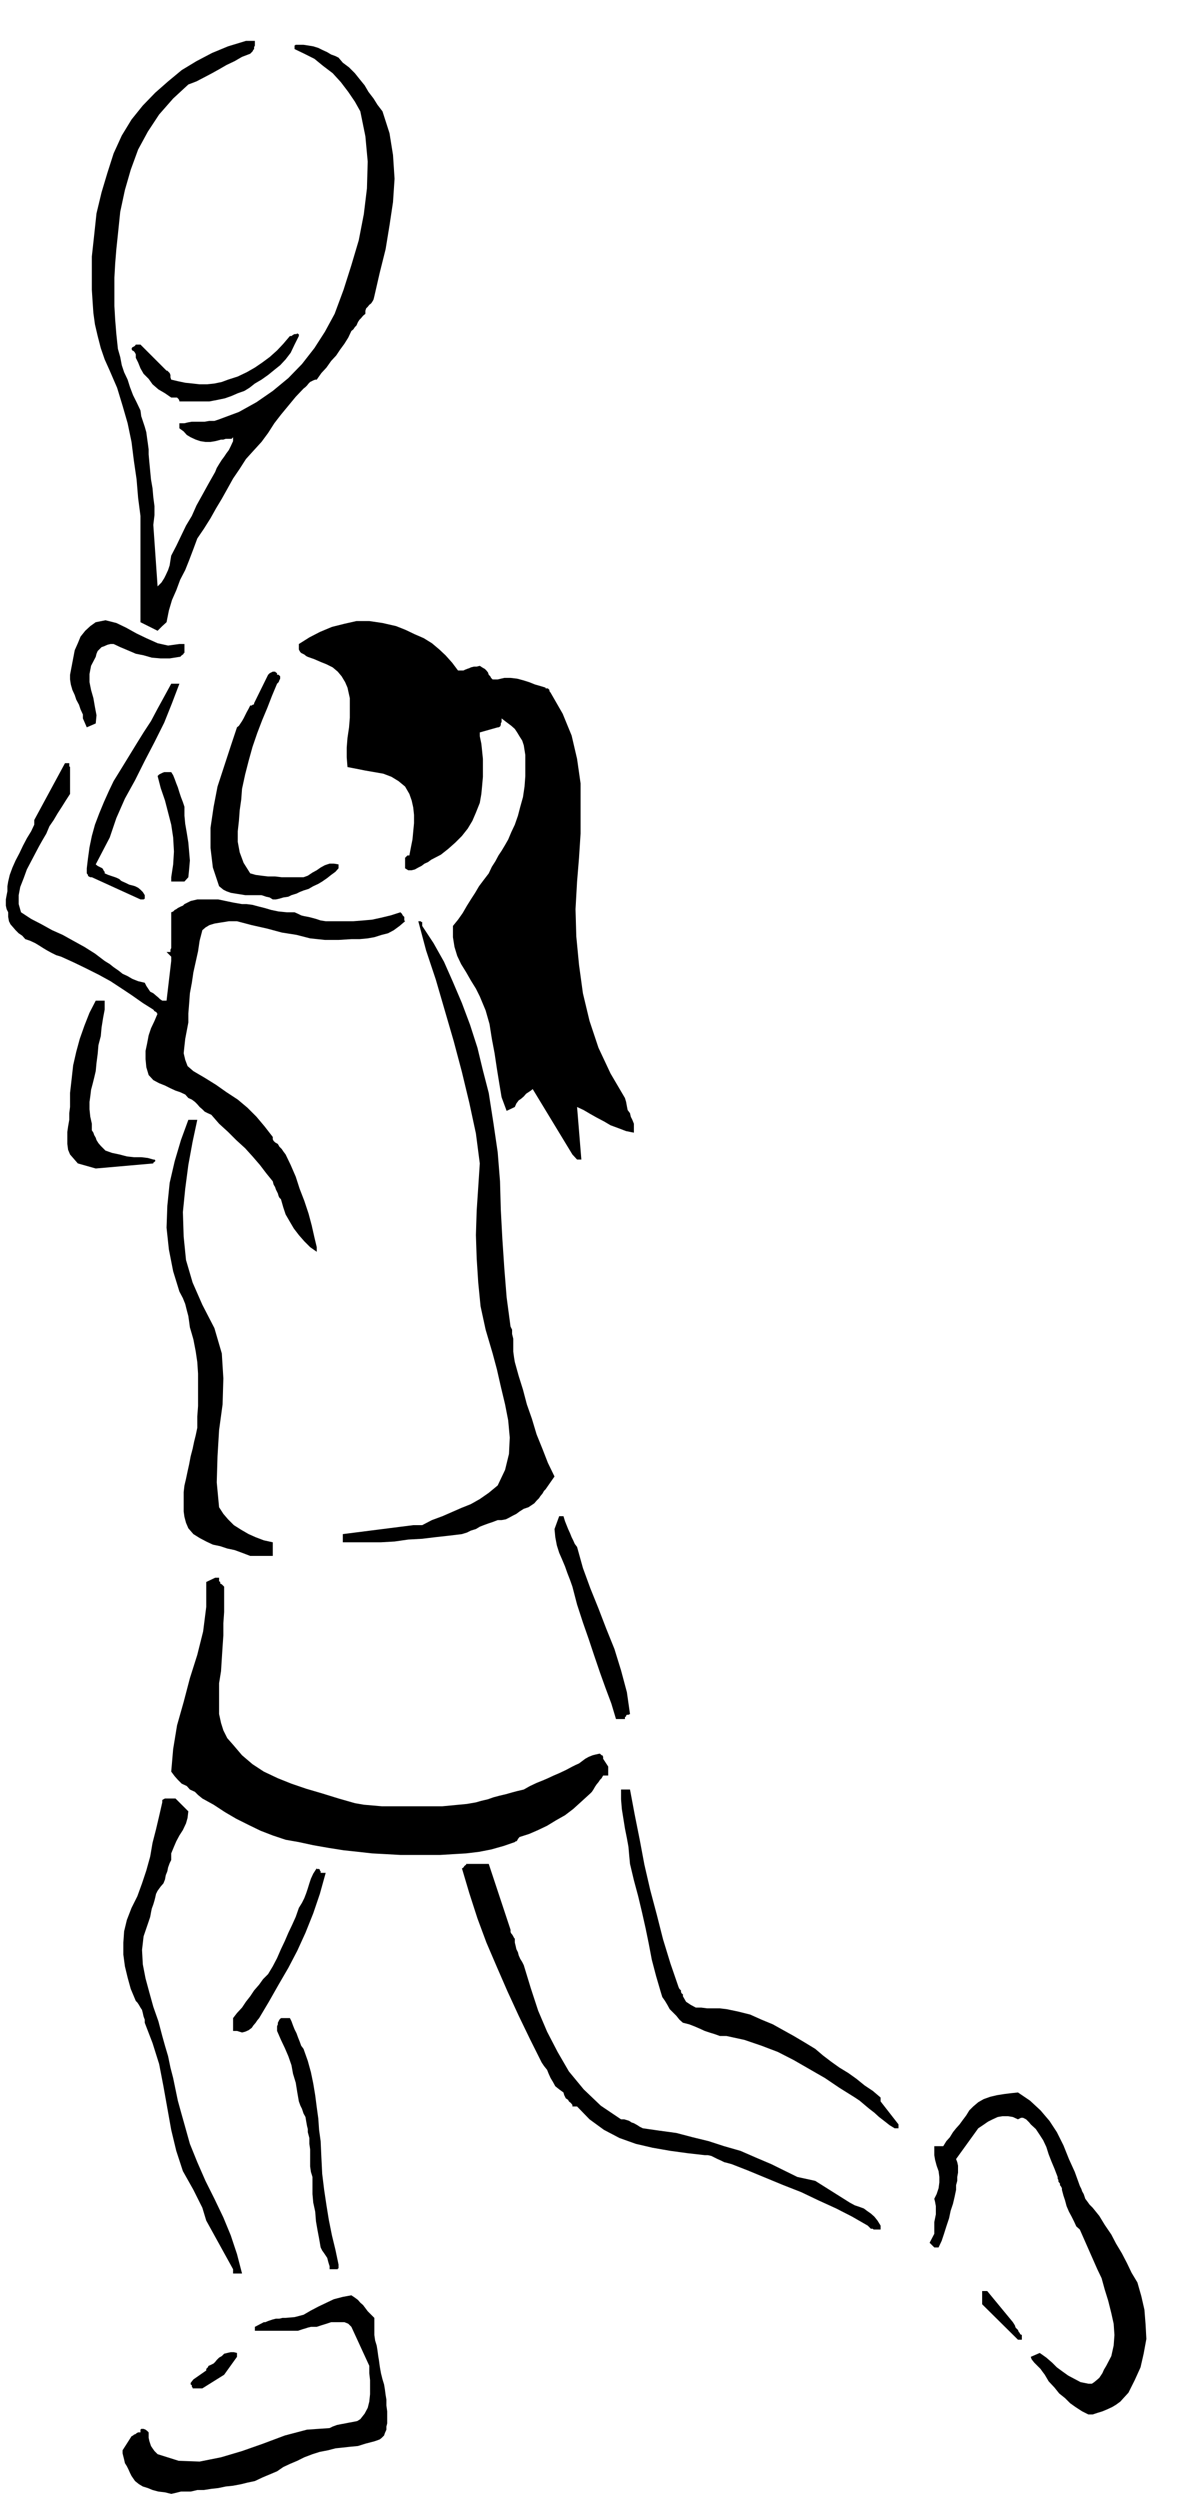
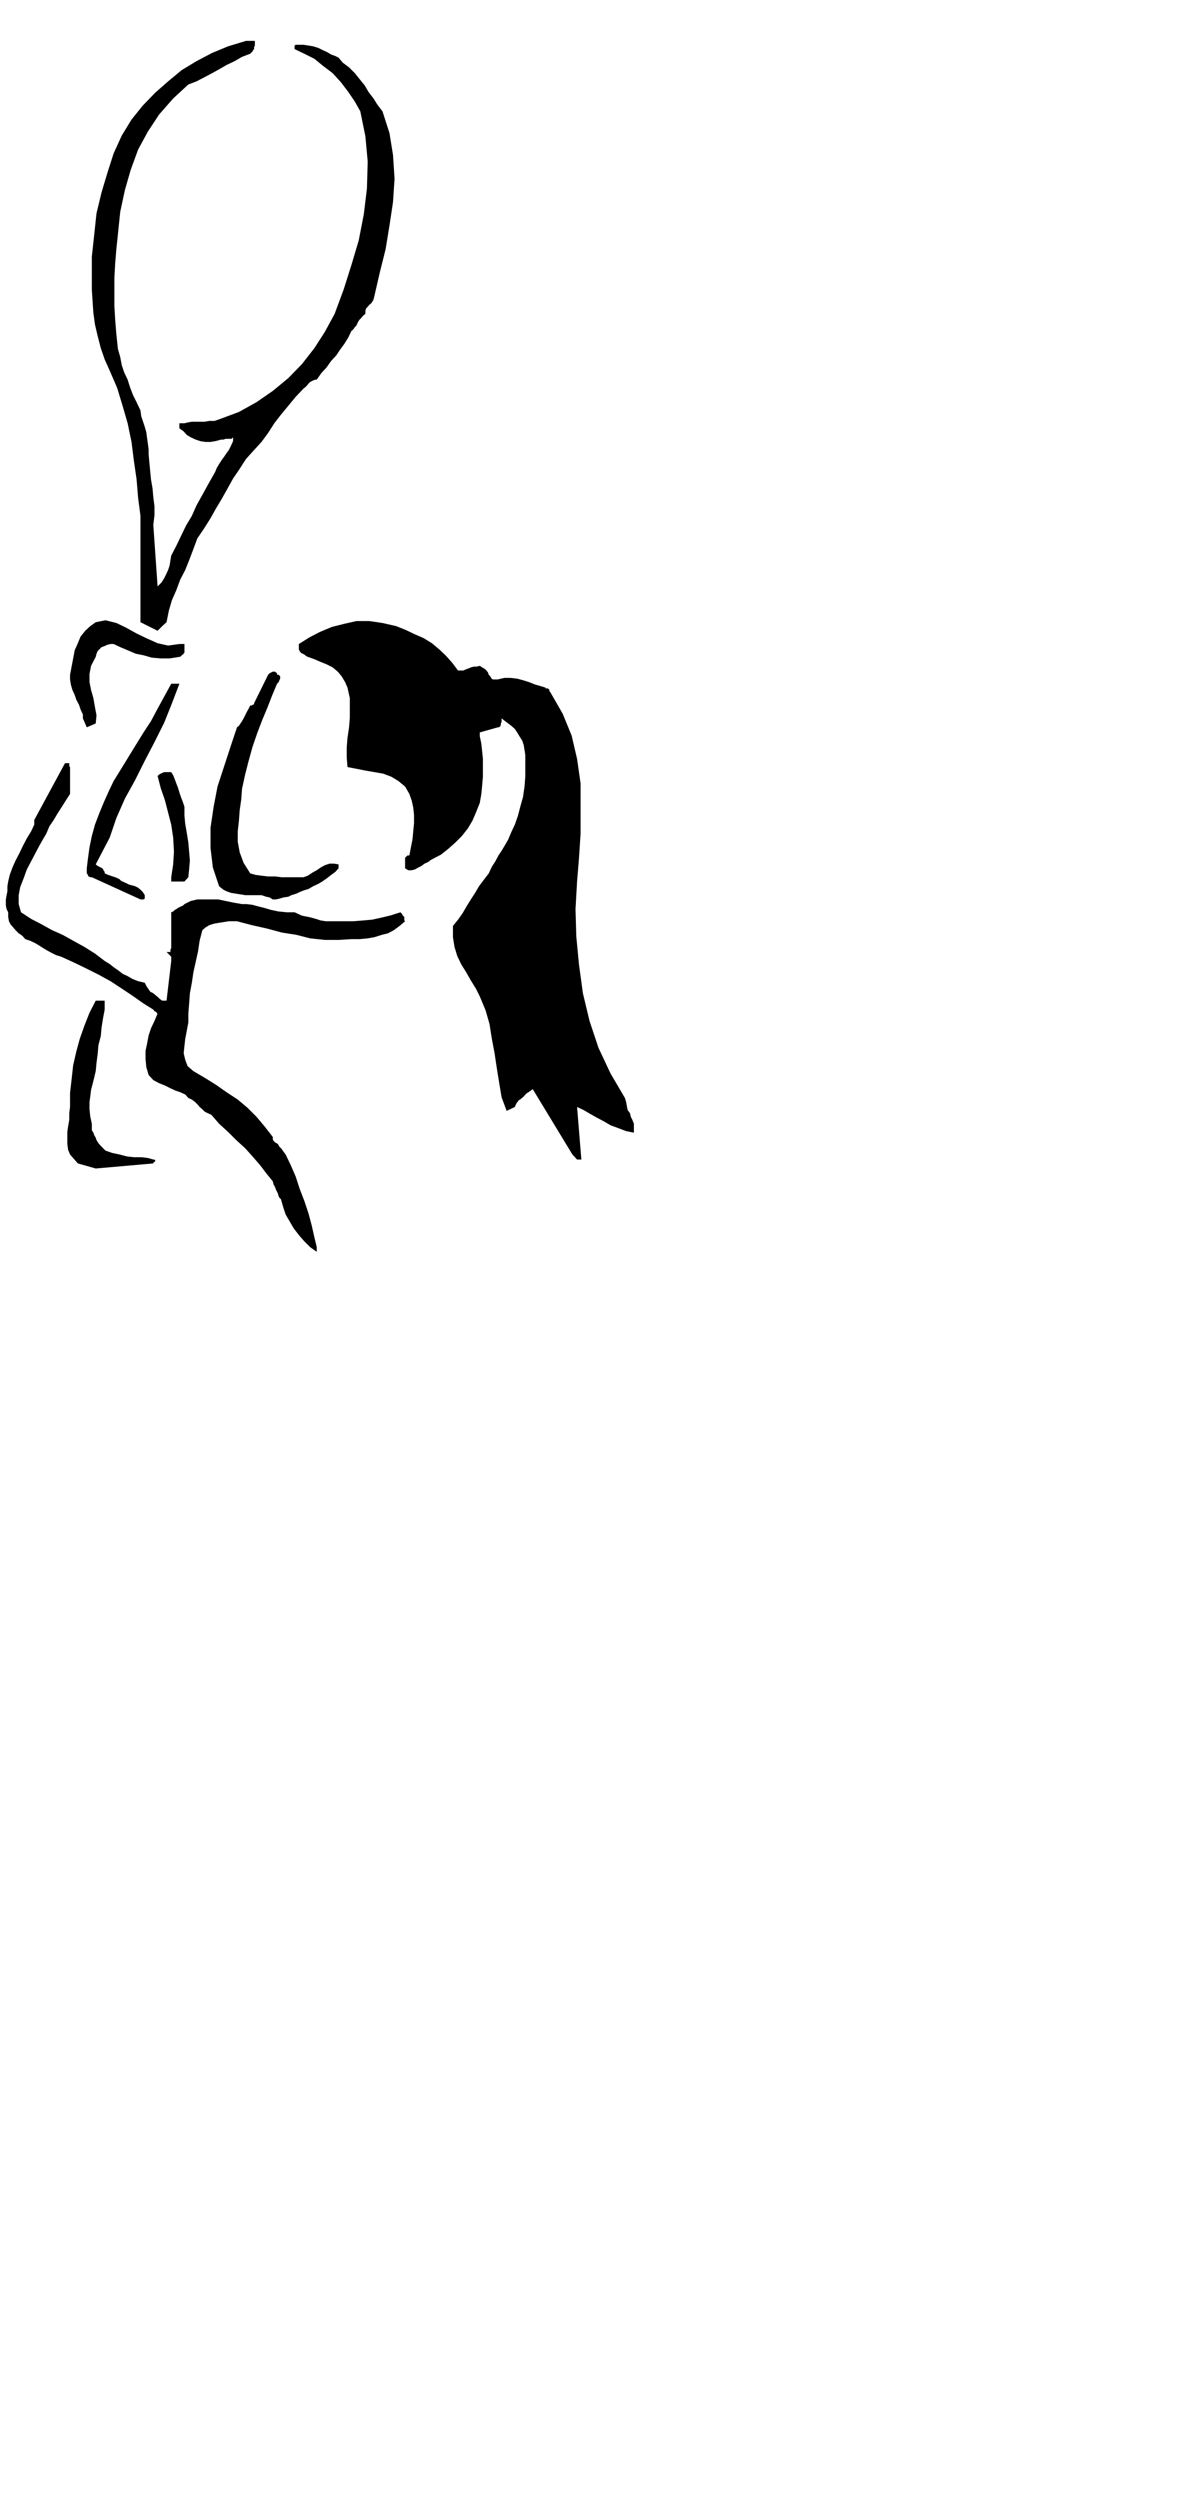
<svg xmlns="http://www.w3.org/2000/svg" fill-rule="evenodd" height="1037.465" preserveAspectRatio="none" stroke-linecap="round" viewBox="0 0 3035 6421" width="490.455">
  <style>.brush1{fill:#000}.pen1{stroke:none}</style>
-   <path class="pen1 brush1" d="m440 6405 9-2 8-2 8-2h25l9-2 8-2h17l19-3 18-2 19-4 19-2 21-4 16-4 19-4 19-9 19-8 19-8 16-11 17-8 19-8 18-9 21-8 19-6 21-4 19-5 19-2 18-2 21-2 19-6 23-6 6-2 8-3 5-4 6-6 2-6 4-9v-8l2-8v-31l-2-15v-15l-2-12-2-15-2-12-4-13-4-16-3-17-2-15-2-12-2-15-2-12-4-13-2-14v-44l-8-8-9-9-6-8-6-8-7-6-6-7-8-6-9-6-22 4-23 6-19 9-21 10-19 10-19 11-23 6-23 2h-8l-8 2h-9l-8 2-6 2-6 2-7 3h-4l-23 12v10h111l6-2 6-2 7-2 6-2 8-2h15l12-4 13-4 12-4h34l10 4 8 8 46 100v19l2 18v36l-2 19-4 16-8 15-11 14-8 5-10 2-11 2-10 2-11 2-10 2-11 4-8 4-58 4-57 15-56 21-54 19-54 16-55 11-54-2-54-17-8-8-5-7-4-6-2-6-2-6-2-9v-14l-4-4-4-3-5-2h-6l-2 2v7h-6l-4 2-2 2-5 2-2 2-4 2-23 36v8l2 8 2 8 2 9 5 8 4 8 4 9 4 8 9 13 10 8 10 6 13 4 12 5 15 4 17 2 16 4zm2357-204h11l12-4 13-4 12-5 13-6 10-6 11-8 10-11 11-12 16-32 15-33 8-35 7-38-2-37-3-38-8-35-10-35-15-25-12-25-13-25-15-25-12-23-17-25-14-23-17-21-8-8-5-7-6-8-2-6-2-6-4-7-2-6-4-8-13-36-15-33-14-35-17-34-19-29-23-27-27-25-31-21-19 2-16 2-19 3-17 4-17 6-14 8-13 11-10 10-8 13-9 12-8 11-9 10-8 10-8 13-9 10-8 13h-23v23l2 12 4 15 5 14 2 15v14l-2 15-5 15-6 12 2 8 2 11v21l-2 10-2 10v30l-12 23 12 12h11l8-17 6-18 6-19 7-21 4-19 6-18 4-17 4-19v-12l3-11v-10l2-11v-18l-2-9-3-8 57-79 12-8 13-9 12-6 13-6 12-2h15l12 2 13 6 4-2 4-2h5l4 2 4 2 4 4 4 4 4 5 13 12 10 15 9 14 8 17 6 19 7 18 8 19 8 21v4l2 4v4l4 5v4l3 4 2 4v4l4 15 4 12 4 15 6 14 7 13 6 12 6 13 9 8 45 102 11 23 8 29 9 29 8 32 6 27 2 29-2 27-6 27-13 25-6 10-4 9-4 6-4 6-7 6-6 5-6 4h-9l-20-4-17-9-15-8-14-10-15-11-12-12-15-13-17-12-23 10 2 6 3 4 4 5 4 4 6 6 6 6 5 7 6 8 10 17 15 16 12 15 15 12 13 13 14 10 17 11 16 8z" />
-   <path class="pen1 brush1" d="M497 6134h23l56-35 33-46v-10l-8-2h-8l-9 2-8 2-6 6-7 4-6 6-4 5-4 4-4 2-4 2-5 2-2 4-2 2-2 2v4l-33 23-4 5-3 4v4l3 2v4l2 2v2h2zm2119-125h10v-12l-4-2-2-4-2-2-2-5-2-2-4-4-2-6-5-8-66-80h-13v34l92 91zM609 5839h13l-13-50-16-48-19-46-23-48-23-46-21-48-19-47-14-50-9-32-8-29-6-29-6-29-7-27-6-29-8-27-7-25-10-38-13-37-10-36-10-37-7-36-2-37 4-35 13-38 4-12 2-11 2-10 4-11 3-10 2-8 2-9 4-8 8-11 7-8 4-10 2-11 4-10 2-10 4-11 4-8v-17l7-17 6-14 8-15 9-14 8-17 4-14 2-17-33-33h-27l-4 2-3 2v6l-8 35-8 34-9 35-6 35-10 36-11 33-12 33-15 30-12 31-7 29-2 29v31l4 30 7 29 8 29 13 31 4 4 4 6 4 7 4 6 2 8 2 9 3 8v8l20 52 17 54 11 57 10 56 10 56 13 54 17 52 27 48 23 46 10 33 69 125v11h10zm251-11h8v-2h2v-10l-8-38-9-37-8-40-6-37-6-40-5-41-2-40-2-44-4-29-2-29-4-29-4-31-5-30-6-29-8-29-11-31-6-8-4-11-4-10-4-11-5-10-4-10-4-11-4-8h-23l-4 4-2 4-2 4v4l-2 5v12l10 23 10 21 9 21 8 23 4 22 7 23 4 25 4 23 4 11 4 8 4 12 5 9 2 12 2 11 2 8v8l4 15v15l2 14v44l2 14 4 13v44l2 22 5 23 2 25 4 23 4 21 4 23 4 8 5 7 4 6 4 6 2 8 2 7 2 6v8h13zm1403-102v-10l-8-13-8-10-9-8-10-7-8-6-11-4-12-4-13-7-89-56-46-10-67-33-40-17-39-17-42-12-40-13-41-10-42-11-44-6-42-6-8-4-6-4-9-5-6-2-6-4-6-2-7-2h-8l-52-35-44-42-38-46-29-50-27-52-23-54-19-58-18-59-4-8-5-8-4-9-2-8-4-8-2-9-2-8v-10l-2-2-2-4-3-5-2-2-2-4v-6l-56-169h-58v2l-3 2-2 2-2 3-2 2h-2l19 64 21 65 23 62 27 63 27 62 29 63 29 60 30 60 6 9 8 10 4 10 5 11 6 10 6 11 10 8 11 8 2 7 2 4 2 4 6 4 2 4 5 4 4 5v4h12l32 33 37 27 40 21 42 15 43 10 46 8 44 6 44 5h8l9 2 8 4 8 4 9 4 8 4 8 2 11 3 41 16 46 19 46 19 46 18 44 21 46 21 41 21 40 23 4 4 2 2 2 2h5l2 2h18zm36-260h10v-10l-46-59v-10l-20-17-21-14-21-17-21-15-23-14-21-15-21-16-20-17-28-17-27-16-27-15-27-15-29-12-29-13-32-8-29-6-17-2h-33l-15-2h-14l-13-7-12-8-8-14v-5l-3-2-2-4v-4l-4-4-2-4-21-61-19-62-16-63-17-64-15-65-12-64-13-65-12-64h-23v25l2 25 4 25 4 25 5 25 4 22 2 23 2 21 10 42 11 41 10 42 9 40 8 39 8 42 11 42 12 41 4 13 7 10 6 10 6 11 8 8 9 9 8 10 9 8 16 4 13 5 14 6 13 6 12 4 13 4 14 5h17l46 10 44 15 42 16 41 21 40 23 40 23 37 25 40 25 12 8 13 11 12 10 13 10 12 11 13 10 14 11 13 8zM609 5216l13 4 8-2 9-4 8-6 4-6 6-7 4-6 5-6 25-42 25-44 25-43 23-44 21-46 20-50 17-50 15-54h-13v-4l-2-2v-2l-2-2h-6v-2l-9 14-6 13-4 12-4 13-4 12-5 13-6 12-8 13-8 23-9 20-10 21-9 21-10 21-10 23-11 21-12 20-13 13-10 14-13 15-10 15-11 14-10 15-13 14-10 13v33h10zm453-452h69l33-2 34-2 33-4 31-6 32-9 29-10 2-2h2l2-2 2-4 4-5 25-8 23-10 23-11 23-14 23-13 21-16 21-19 23-21 4-4 4-6 4-7 4-6 5-6 4-6 4-4 4-7h13v-23l-13-20v-5l-2-4h-2l-2-2-2-2h-2l-9 2-8 2-10 4-9 5-8 6-8 6-9 4-8 4-17 9-17 8-14 6-15 7-14 6-15 6-17 8-16 9-17 4-15 4-14 4-17 4-15 4-14 5-17 4-14 4-23 4-21 2-21 2-21 2H981l-23-2-23-2-23-4-21-6-21-6-42-13-41-12-38-13-35-14-36-17-29-19-27-23-23-27-15-17-10-20-6-19-5-23v-79l5-31 2-32 2-31 2-29v-31l2-29v-65l-4-4-2-2-4-2v-4l-3-2v-9h-10l-23 11v64l-8 63-15 60-19 60-16 61-17 60-10 61-5 58 9 12 8 9 10 10 13 6 8 9 13 6 8 8 11 9 29 16 29 19 29 17 32 16 31 15 31 12 33 11 34 6 37 8 40 7 38 6 37 4 36 4 37 2 36 2h33zm544-349v-5l3-2v-2l2-2h4l4-2-8-56-15-56-17-55-21-52-20-52-21-52-19-52-15-54-6-8-4-9-4-8-4-10-5-11-4-10-4-10-4-13h-11l-12 33 2 21 4 21 6 19 7 16 8 19 6 17 7 18 6 17 12 46 15 46 15 43 14 42 15 44 14 39 15 40 12 40h23zm-963-419h58v-35l-23-5-21-8-18-8-19-11-19-12-15-15-12-14-11-17-6-64 2-67 4-67 9-66 2-67-4-64-19-65-31-60-25-57-17-58-6-60-2-63 6-60 8-61 11-60 12-56h-23l-19 52-16 54-13 56-6 59-2 56 6 56 11 56 16 52 9 17 6 15 4 16 4 15 2 14 2 15 5 17 4 14 6 31 4 27 2 30v83l-2 27v29l-4 19-4 16-4 19-5 19-4 21-4 18-4 19-4 17-2 17v50l2 14 4 15 6 14 13 15 16 10 17 9 17 8 19 4 18 6 19 4 19 7 21 8zm260-35h76l35-2 35-5 36-2 33-4 36-4 33-4 13-4 10-5 13-4 10-6 10-4 11-4 12-4 13-5h10l11-2 8-4 11-6 8-4 8-6 11-7 12-4 6-4 9-6 6-7 6-6 4-6 5-6 4-7 4-4 23-33-17-35-14-36-15-37-12-40-13-37-10-38-11-35-10-36-2-12-2-15v-33l-3-12v-11l-4-8-10-75-6-75-5-75-4-75-2-73-6-75-11-75-12-77-15-58-14-58-19-59-21-56-23-54-23-52-27-48-29-44v-10h-2l-2-2h-6l20 75 25 75 23 79 23 79 21 79 19 79 17 79 10 77-4 61-4 60-2 63 2 60 4 62 6 61 13 60 18 61 11 41 10 44 11 46 8 41 4 44-2 42-10 41-19 40-23 19-23 16-23 13-25 10-25 11-23 10-27 10-25 13h-23l-181 23v21h22z" />
  <path class="pen1 brush1" d="M814 3215v-12l-6-25-7-31-8-30-11-33-12-31-10-31-13-30-13-27-6-8-4-6-6-6-4-7-7-4-4-4-2-4v-6l-21-27-21-25-23-23-25-21-29-19-27-19-29-18-29-17-15-13-6-16-4-17 2-19 2-18 4-21 4-21v-23l2-25 2-27 5-27 4-27 6-27 6-27 4-27 7-27 8-7 10-6 13-4 12-2 13-2 12-2h21l38 10 40 9 37 10 38 6 35 9 38 4h35l33-2h21l21-2 17-3 19-6 16-4 15-8 15-11 14-12-2-2v-9l-2-2-2-2-2-4-4-4-25 8-25 6-23 5-23 2-25 2h-71l-13-2-12-4-11-3-8-2-11-2-8-2-8-4-9-4h-20l-21-2-19-4-17-5-16-4-15-4-15-2h-12l-23-4-19-4-19-4h-54l-17 4-16 8-4 4-5 2-4 2-4 2-4 3-4 2-4 4-5 2v92l-2 4v6h-10l12 12v11l-12 102h-11l-6-4-4-4-6-5-7-6-8-4-4-6-6-9-4-8-17-4-15-6-12-7-13-6-10-8-13-9-10-8-13-8-25-19-27-17-29-16-27-15-27-12-27-15-27-14-26-17-6-21v-23l4-21 9-23 8-22 11-21 10-19 10-19 9-16 10-17 8-19 11-16 10-17 11-17 10-16 11-17v-69l-2-2v-8h-11l-79 146v12l-8 17-11 18-10 19-9 19-10 19-8 18-7 19-4 17-2 12v13l-2 10-2 11v16l2 9 4 8v12l2 11 4 8 7 8 6 7 8 8 9 6 8 9 12 4 13 6 10 6 11 7 10 6 11 6 12 6 13 4 33 15 31 15 32 16 31 17 29 19 27 18 27 19 27 17 3 4 4 2 2 2v2h2l-8 19-9 19-6 18-4 21-4 19v21l2 21 6 20 12 13 15 8 15 6 14 7 13 6 12 4 13 6 8 9 9 4 8 6 6 6 6 7 7 6 6 6 8 4 9 4 20 23 23 21 21 21 23 21 19 21 19 22 16 21 17 21 2 8 4 7 2 6 3 6 2 4 2 7 2 4 4 4 6 21 6 18 11 19 10 17 13 17 14 16 15 15 17 12z" />
  <path class="pen1 brush1" d="m246 3001 148-13v-2l3-2 2-2v-2l-2-2h-3l-14-4-17-2h-19l-18-2-19-5-19-4-17-6-12-12-6-7-5-8-2-6-4-7-2-6-4-6v-17l-4-18-2-19v-19l2-14 2-17 4-15 4-16 4-17 2-21 3-23 2-23 6-23 2-22 4-25 4-21v-23h-23l-16 31-13 33-12 34-9 33-8 35-4 36-4 35v36l-2 16v17l-3 17-2 14v31l2 15 5 12 20 23 46 13zm1237-23h11l-11-135 17 8 17 10 16 9 19 10 17 10 19 7 21 8 20 4v-23l-4-10-4-8-2-9-6-8-2-10-2-11-3-10-37-63-31-66-23-69-17-71-10-73-7-73-2-70 4-71 5-61 4-62v-129l-9-63-14-60-23-56-31-54-3-4v-3l-2-2-2-2h-6v-2l-13-4-14-4-15-6-16-5-15-4-17-2h-16l-17 4h-13l-4-4-2-4-4-4-2-6-4-5-4-4-7-4-6-4-8 2h-7l-8 2-4 2-6 2-5 2-4 2h-14l-15-20-17-19-16-15-19-16-21-13-23-10-23-11-25-10-35-8-34-5h-33l-31 7-32 8-31 13-27 14-27 17v14l2 4 2 3 2 2 4 2 4 2 5 4 4 2 17 6 16 7 15 6 16 8 13 11 10 12 9 15 6 14 6 27v50l-2 25-4 27-2 25v25l2 25 21 4 25 5 23 4 23 4 21 8 18 11 17 14 11 19 6 17 4 18 2 19v21l-2 21-2 21-4 20-4 21h-5l-2 2-2 2-2 2v27l8 5h9l8-2 9-5 8-4 8-6 9-4 8-6 25-13 19-15 18-16 17-17 15-19 12-20 9-21 10-25 4-23 2-21 2-23v-46l-2-20-2-19-4-19v-10l46-13h2l4-2 2-4v-4l2-4v-9l9 7 8 6 8 6 9 8 6 9 6 10 7 11 4 12 4 25v54l-2 27-4 27-7 25-6 23-8 23-9 19-8 19-8 14-9 15-8 12-8 15-9 14-8 17-13 17-12 16-10 17-11 17-10 16-11 19-12 17-13 16v29l4 25 7 23 10 21 13 21 12 21 13 21 10 20 15 36 10 35 6 38 7 37 6 40 6 37 6 36 13 35 21-10 4-9 6-8 6-4 7-6 6-7 6-4 6-4 5-4 102 168 12 13zM361 2310h8l3-2v-9l-5-8-6-6-6-5-8-4-7-2-8-2-8-4-9-4-4-2-4-4-6-3-5-2-6-2-6-2-6-2-9-4v-4l-2-2-2-4-2-3-4-2-4-2-4-2-5-4 36-69 17-50 22-50 26-47 25-50 25-48 25-50 20-50 19-50h-21l-18 33-17 31-17 32-19 29-18 29-19 31-19 31-21 34-12 25-13 29-12 29-11 29-8 29-6 29-4 29-3 25v13l3 4v2l2 2 4 2h4l125 57zm340 0h8l9-2 10-3 13-2 8-4 13-4 8-4 10-4 13-4 12-7 13-6 10-6 13-9 10-8 11-8 8-9v-10l-12-2h-11l-12 4-11 6-10 7-11 6-12 8-11 4h-56l-17-2h-18l-17-2-15-2-14-4-17-27-10-27-5-27v-27l3-27 2-27 4-28 2-27 8-37 9-35 10-36 12-35 13-34 13-31 12-31 13-31 4-4 2-5 2-4v-6l-2-2-2-2h-4v-4l-3-2-2-2h-6l-4 2-4 2-4 4-34 69-2 4v2l-2 2h-2l-2 2h-4l-4 8-5 9-4 8-4 8-4 7-4 6-4 6-5 4-16 48-17 52-17 52-10 52-8 54v52l6 50 16 48 11 9 8 4 11 4 12 2 13 2 12 2h42l6 2 6 2 9 2 8 5z" />
  <path class="pen1 brush1" d="M440 2264h34l10-11 2-20 2-23-2-23-2-23-4-25-4-23-2-21v-23l-4-12-5-13-4-12-4-13-4-10-4-11-4-10-5-8h-18l-5 2-4 2-4 2-4 4 8 31 11 32 8 31 8 31 5 33 2 36-2 33-5 33v11zm-217-396 23-10 2-21-4-21-4-23-6-21-4-20v-21l4-21 12-23 2-8 3-7 4-4 6-6 6-2 9-4 8-2h8l17 8 19 8 21 9 20 4 21 6 23 2h23l25-4h2l2-2 2-2 3-2 2-2v-2h2v-23h-13l-29 4-27-6-29-13-25-12-27-15-25-12-28-7-25 5-14 10-13 12-12 15-7 17-8 18-4 21-4 21-4 21v12l2 13 4 14 6 13 4 12 7 13 4 12 6 13v10l10 23zm182-248 12-12 11-10 6-30 8-27 11-25 10-27 13-25 10-25 11-29 10-27 17-25 17-27 14-25 15-25 14-25 15-27 17-25 16-25 19-21 21-23 17-23 16-25 17-22 19-23 19-23 20-21 5-4 4-4 4-5 4-4 4-2 4-2 5-2h4l12-17 13-14 12-17 13-14 10-15 11-15 10-16 8-17 5-4 4-6 4-4 4-9 4-6 4-4 5-6 6-5v-8l2-6 4-4 4-5 5-4 4-6 2-4 2-8 14-61 15-60 10-61 9-60 4-60-4-61-9-56-18-56-13-17-10-16-13-17-10-17-13-16-12-15-15-15-16-12-11-13-8-4-11-4-10-6-13-6-10-5-13-4-12-2-13-2h-20l-3 2v9l25 12 26 13 22 18 25 19 21 23 19 25 17 25 14 25 13 64 6 65-2 69-8 66-13 67-19 64-20 63-23 62-25 46-27 42-32 41-35 36-40 33-42 29-45 25-51 19-12 4h-13l-12 2h-33l-11 2-8 2h-13v13l11 8 8 9 10 6 13 6 12 4 13 2h13l12-2 8-2 7-2h6l6-2h15l4-4v10l-6 13-5 10-6 8-6 9-6 8-7 11-6 10-4 10-17 30-16 29-15 27-12 27-15 25-13 27-12 25-13 25-2 12-2 13-4 12-6 13-4 8-7 11-6 6-4 4-11-158 3-25v-23l-3-23-2-23-4-23-2-21-2-21-2-22v-13l-2-15-2-14-2-15-4-14-5-15-4-12-2-15-10-21-9-18-8-21-6-19-9-19-6-18-4-21-6-21-4-38-3-37-2-35v-73l2-36 3-37 4-38 6-58 12-56 15-52 19-52 25-46 29-44 36-41 39-36 21-8 21-11 19-10 18-10 19-11 21-10 19-11 21-8 4-4 2-2 2-4 2-2v-5l2-4v-12h-23l-46 14-41 17-40 21-38 23-35 29-33 29-32 33-29 36-25 41-21 46-16 50-15 50-13 54-6 56-6 55v85l2 31 2 29 4 29 7 30 8 31 10 29 13 29 19 44 14 46 13 45 10 48 6 48 7 48 4 48 6 46v273l44 22z" />
-   <path class="pen1 brush1" d="M520 1031h18l21-4 19-4 17-6 16-7 17-6 13-8 14-11 17-10 17-12 16-13 15-12 14-15 13-17 10-21 11-22h8-8v-5h-2l-2-2-2 2h-5l-4 2-4 3h-4l-17 20-16 17-19 17-19 14-19 13-21 12-23 11-25 8-16 6-19 4-19 2h-19l-18-2-19-2-19-4-17-4-2-6v-6l-2-5-2-2-2-2-2-2h-2l-67-67h-12l-2 3-3 2-4 2-2 4 2 4 4 2 3 4 2 4v9l6 12 6 15 8 14 13 13 10 14 15 13 17 10 16 11h15l2 2 2 2 2 4v2h59z" />
</svg>